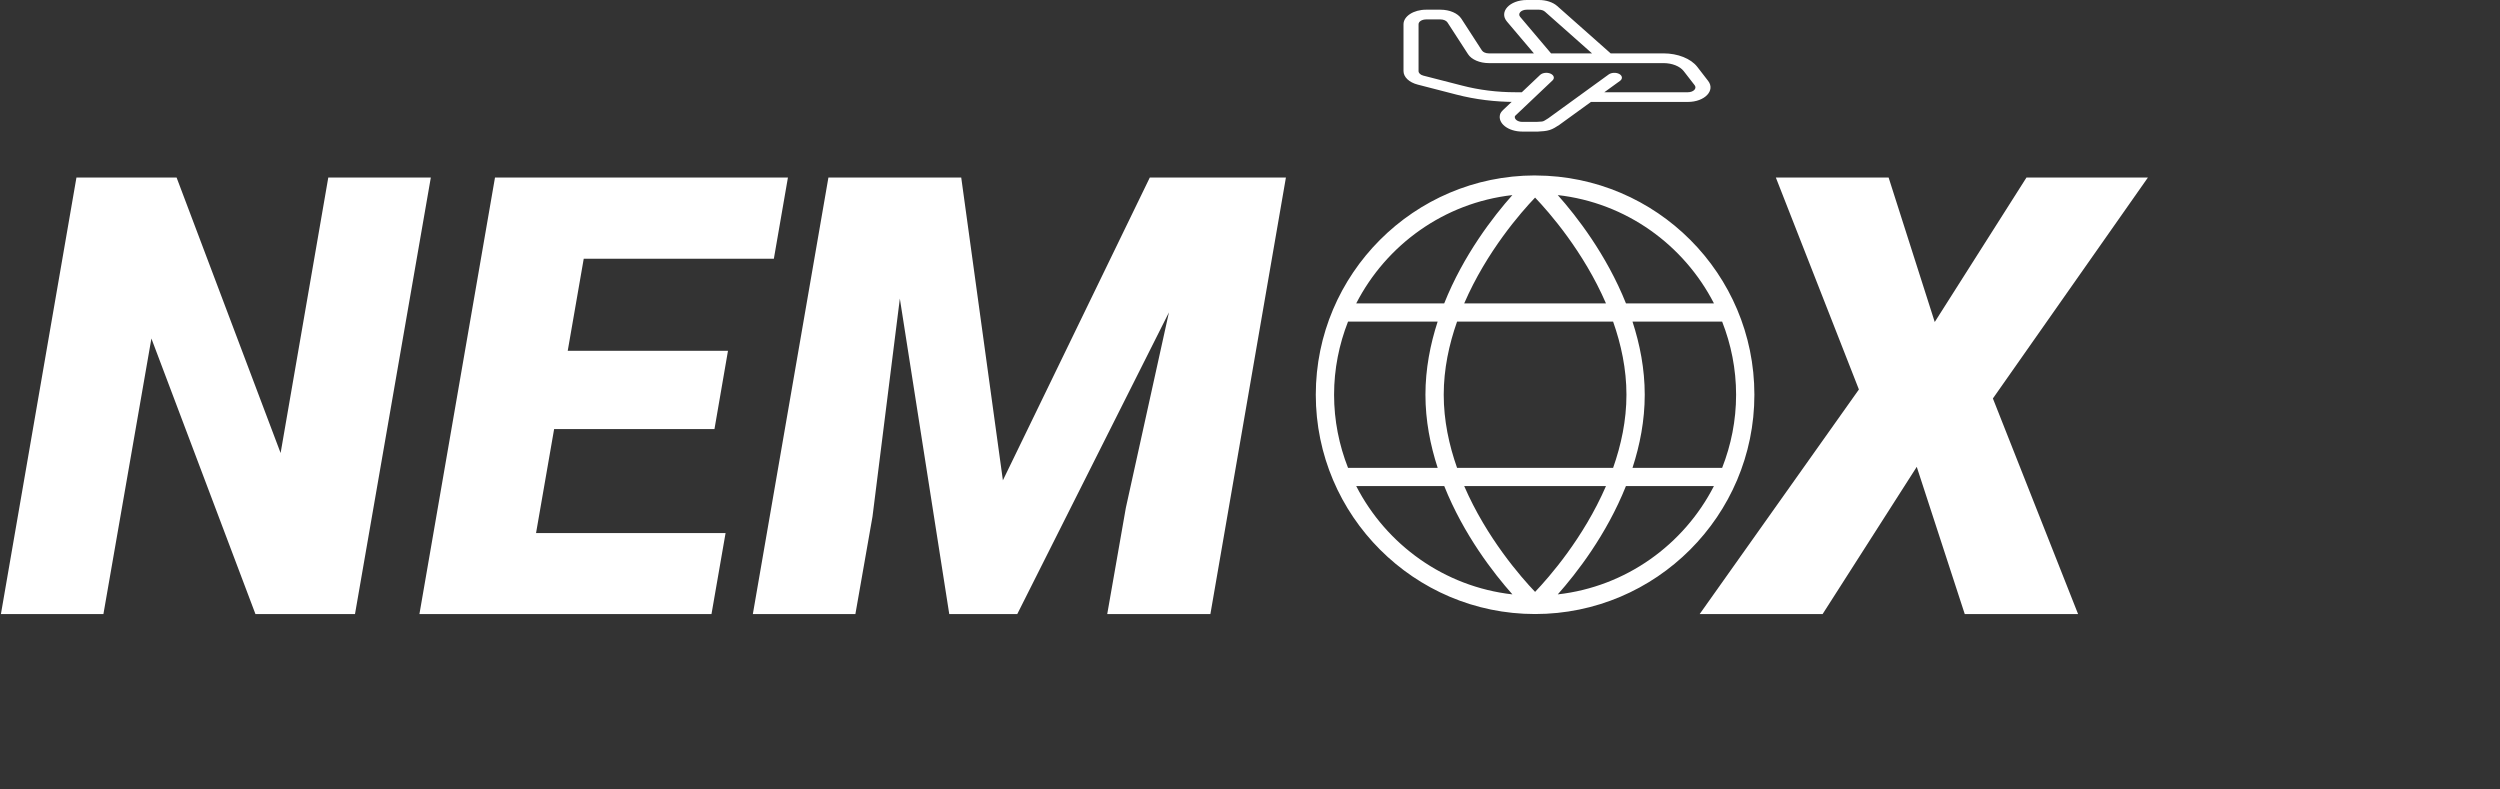
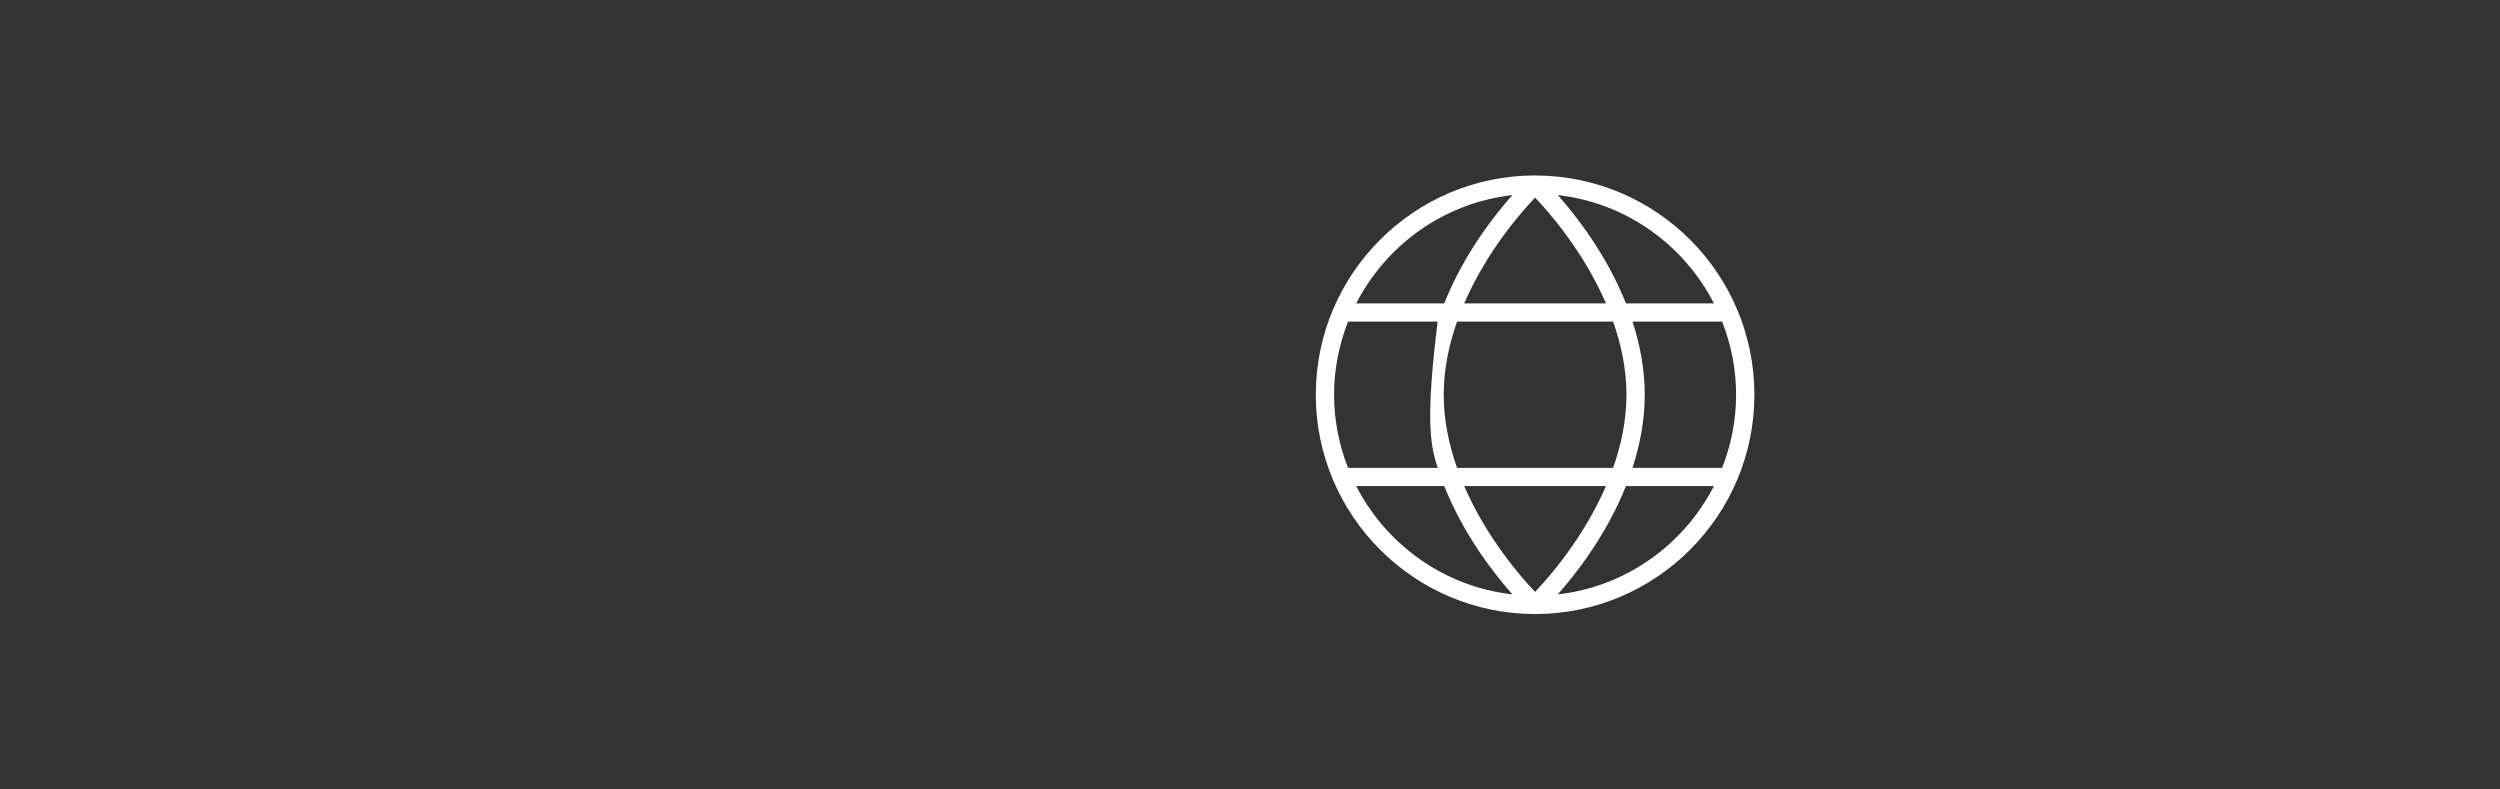
<svg xmlns="http://www.w3.org/2000/svg" width="57" height="18" viewBox="0 0 57 18" fill="none">
  <rect x="0" y="0" width="57" height="18" fill="#333333" stroke="none" />
-   <path d="M36.936 1.844C36.999 1.799 36.993 1.729 36.922 1.688C36.851 1.648 36.742 1.652 36.679 1.697L36.936 1.844ZM35.434 2.767L35.556 2.845L35.559 2.843L35.562 2.84L35.434 2.767ZM35.05 2.889V3H35.057L35.065 3L35.05 2.889ZM35.398 1.833C35.451 1.783 35.431 1.714 35.352 1.679C35.274 1.645 35.167 1.658 35.114 1.709L35.398 1.833ZM38.389 1.622L38.638 1.943L38.945 1.844L38.697 1.523L38.389 1.622ZM33.339 1.952L32.451 1.724L32.324 1.929L33.211 2.158L33.339 1.952ZM32.343 1.621V1.328H32V1.621H32.343ZM32.343 1.328V0.553H32V1.328H32.343ZM32.515 0.443H32.843V0.221H32.515V0.443ZM33.002 0.511L33.471 1.235L33.787 1.149L33.319 0.426L33.002 0.511ZM33.946 1.439H37.929V1.217H33.946V1.439ZM36.679 1.697L35.306 2.693L35.562 2.84L36.936 1.844L36.679 1.697ZM35.05 2.779H34.709V3H35.05V2.779ZM34.552 2.635L35.398 1.833L35.114 1.709L34.268 2.51L34.552 2.635ZM34.709 2.779C34.6 2.779 34.52 2.715 34.54 2.648L34.202 2.607C34.144 2.807 34.381 3 34.709 3V2.779ZM35.313 2.689C35.217 2.75 35.198 2.761 35.181 2.766C35.169 2.77 35.154 2.773 35.035 2.779L35.065 3C35.158 2.994 35.25 2.991 35.333 2.964C35.413 2.939 35.479 2.894 35.556 2.845L35.313 2.689ZM38.484 2.103H36.121V2.324H38.484V2.103ZM34.788 2.103H34.55V2.324H34.788V2.103ZM36.775 1.263L35.504 0.137L35.226 0.267L36.497 1.393L36.775 1.263ZM35.087 0H34.811V0.221H35.087V0ZM34.358 0.491L35.112 1.381L35.413 1.275L34.66 0.385L34.358 0.491ZM34.811 0C34.42 0 34.171 0.27 34.358 0.491L34.66 0.385C34.597 0.311 34.68 0.221 34.811 0.221V0ZM35.504 0.137C35.407 0.051 35.252 0 35.087 0V0.221C35.142 0.221 35.194 0.238 35.226 0.267L35.504 0.137ZM33.471 1.235C33.55 1.358 33.738 1.439 33.946 1.439V1.217C33.877 1.217 33.814 1.191 33.787 1.149L33.471 1.235ZM32.843 0.443C32.913 0.443 32.975 0.47 33.002 0.511L33.319 0.426C33.239 0.302 33.051 0.221 32.843 0.221V0.443ZM32.451 1.724C32.386 1.707 32.343 1.666 32.343 1.621H32C32 1.757 32.128 1.879 32.324 1.929L32.451 1.724ZM33.211 2.158C33.637 2.268 34.091 2.324 34.55 2.324V2.103C34.135 2.103 33.724 2.052 33.339 1.952L33.211 2.158ZM34.268 2.51C34.244 2.533 34.214 2.566 34.202 2.607L34.54 2.648C34.539 2.649 34.539 2.649 34.541 2.646C34.543 2.644 34.546 2.64 34.552 2.635L34.268 2.51ZM38.638 1.943C38.695 2.016 38.612 2.103 38.484 2.103V2.324C38.867 2.324 39.116 2.064 38.945 1.844L38.638 1.943ZM32.343 0.553C32.343 0.492 32.42 0.443 32.515 0.443V0.221C32.231 0.221 32 0.37 32 0.553H32.343ZM38.697 1.523C38.551 1.336 38.254 1.217 37.929 1.217V1.439C38.124 1.439 38.302 1.51 38.389 1.622L38.697 1.523Z" fill="white" />
-   <path d="M9.823 4.047L8.094 14H5.824L3.452 7.718L2.358 14H0.021L1.743 4.047H4.026L6.398 10.329L7.485 4.047H9.823ZM16.543 12.154L16.222 14H11.06L11.382 12.154H16.543ZM13.631 4.047L11.901 14H9.563L11.286 4.047H13.631ZM16.598 7.998L16.29 9.782H11.792L12.106 7.998H16.598ZM17.965 4.047L17.644 5.899H12.462L12.79 4.047H17.965ZM20.084 4.047H21.916L22.866 10.951L26.216 4.047H28.198L23.194 14H21.643L20.084 4.047ZM18.888 4.047H20.863L19.893 11.778L19.503 14H17.165L18.888 4.047ZM27.33 4.047H29.319L27.597 14H25.245L25.669 11.58L27.33 4.047ZM43.06 4.047L44.112 7.342L46.204 4.047H48.973L45.438 9.085L47.38 14H44.796L43.702 10.644L41.556 14H38.753L42.383 8.88L40.489 4.047H43.06Z" fill="white" />
-   <path d="M35.016 4.001C35.011 4.001 35.005 4 35 4C34.998 4 34.996 4 34.994 4C34.993 4 34.993 4 34.992 4C32.239 4.005 30 6.246 30 9C30 11.754 32.243 14 35 14C37.757 14 40 11.757 40 9C40 6.243 37.766 4.01 35.016 4.001ZM39.078 6.917H37.072C36.627 5.805 35.942 4.925 35.517 4.448C37.073 4.623 38.392 5.581 39.078 6.917H39.078ZM37.083 9C37.083 9.586 36.962 10.147 36.779 10.667H33.221C33.038 10.147 32.917 9.586 32.917 9C32.917 8.414 33.038 7.853 33.221 7.333H36.779C36.962 7.853 37.083 8.414 37.083 9ZM36.616 11.083C36.104 12.266 35.318 13.162 35 13.495C34.682 13.162 33.896 12.266 33.384 11.083H36.615H36.616ZM33.384 6.917C33.896 5.733 34.682 4.837 35 4.505C35.318 4.837 36.104 5.734 36.616 6.917H33.384ZM34.482 4.448C34.055 4.927 33.37 5.808 32.928 6.917H30.922C31.608 5.581 32.927 4.624 34.482 4.448ZM30.735 7.333H32.778C32.61 7.853 32.5 8.412 32.5 9C32.5 9.588 32.61 10.147 32.779 10.667H30.735C30.532 10.149 30.417 9.588 30.417 9C30.417 8.412 30.532 7.851 30.735 7.333ZM30.922 11.083H32.929C33.373 12.195 34.059 13.075 34.483 13.552C32.928 13.377 31.608 12.419 30.922 11.083ZM35.517 13.552C35.941 13.075 36.627 12.195 37.071 11.083H39.077C38.392 12.419 37.072 13.377 35.517 13.552ZM39.265 10.667H37.221C37.39 10.147 37.5 9.588 37.5 9C37.5 8.412 37.39 7.853 37.221 7.333H39.265C39.468 7.851 39.583 8.412 39.583 9C39.583 9.588 39.468 10.149 39.265 10.667Z" fill="white" />
+   <path d="M35.016 4.001C35.011 4.001 35.005 4 35 4C34.998 4 34.996 4 34.994 4C34.993 4 34.993 4 34.992 4C32.239 4.005 30 6.246 30 9C30 11.754 32.243 14 35 14C37.757 14 40 11.757 40 9C40 6.243 37.766 4.01 35.016 4.001ZM39.078 6.917H37.072C36.627 5.805 35.942 4.925 35.517 4.448C37.073 4.623 38.392 5.581 39.078 6.917H39.078ZM37.083 9C37.083 9.586 36.962 10.147 36.779 10.667H33.221C33.038 10.147 32.917 9.586 32.917 9C32.917 8.414 33.038 7.853 33.221 7.333H36.779C36.962 7.853 37.083 8.414 37.083 9ZM36.616 11.083C36.104 12.266 35.318 13.162 35 13.495C34.682 13.162 33.896 12.266 33.384 11.083H36.615H36.616ZM33.384 6.917C33.896 5.733 34.682 4.837 35 4.505C35.318 4.837 36.104 5.734 36.616 6.917H33.384ZM34.482 4.448C34.055 4.927 33.37 5.808 32.928 6.917H30.922C31.608 5.581 32.927 4.624 34.482 4.448ZM30.735 7.333H32.778C32.5 9.588 32.61 10.147 32.779 10.667H30.735C30.532 10.149 30.417 9.588 30.417 9C30.417 8.412 30.532 7.851 30.735 7.333ZM30.922 11.083H32.929C33.373 12.195 34.059 13.075 34.483 13.552C32.928 13.377 31.608 12.419 30.922 11.083ZM35.517 13.552C35.941 13.075 36.627 12.195 37.071 11.083H39.077C38.392 12.419 37.072 13.377 35.517 13.552ZM39.265 10.667H37.221C37.39 10.147 37.5 9.588 37.5 9C37.5 8.412 37.39 7.853 37.221 7.333H39.265C39.468 7.851 39.583 8.412 39.583 9C39.583 9.588 39.468 10.149 39.265 10.667Z" fill="white" />
</svg>